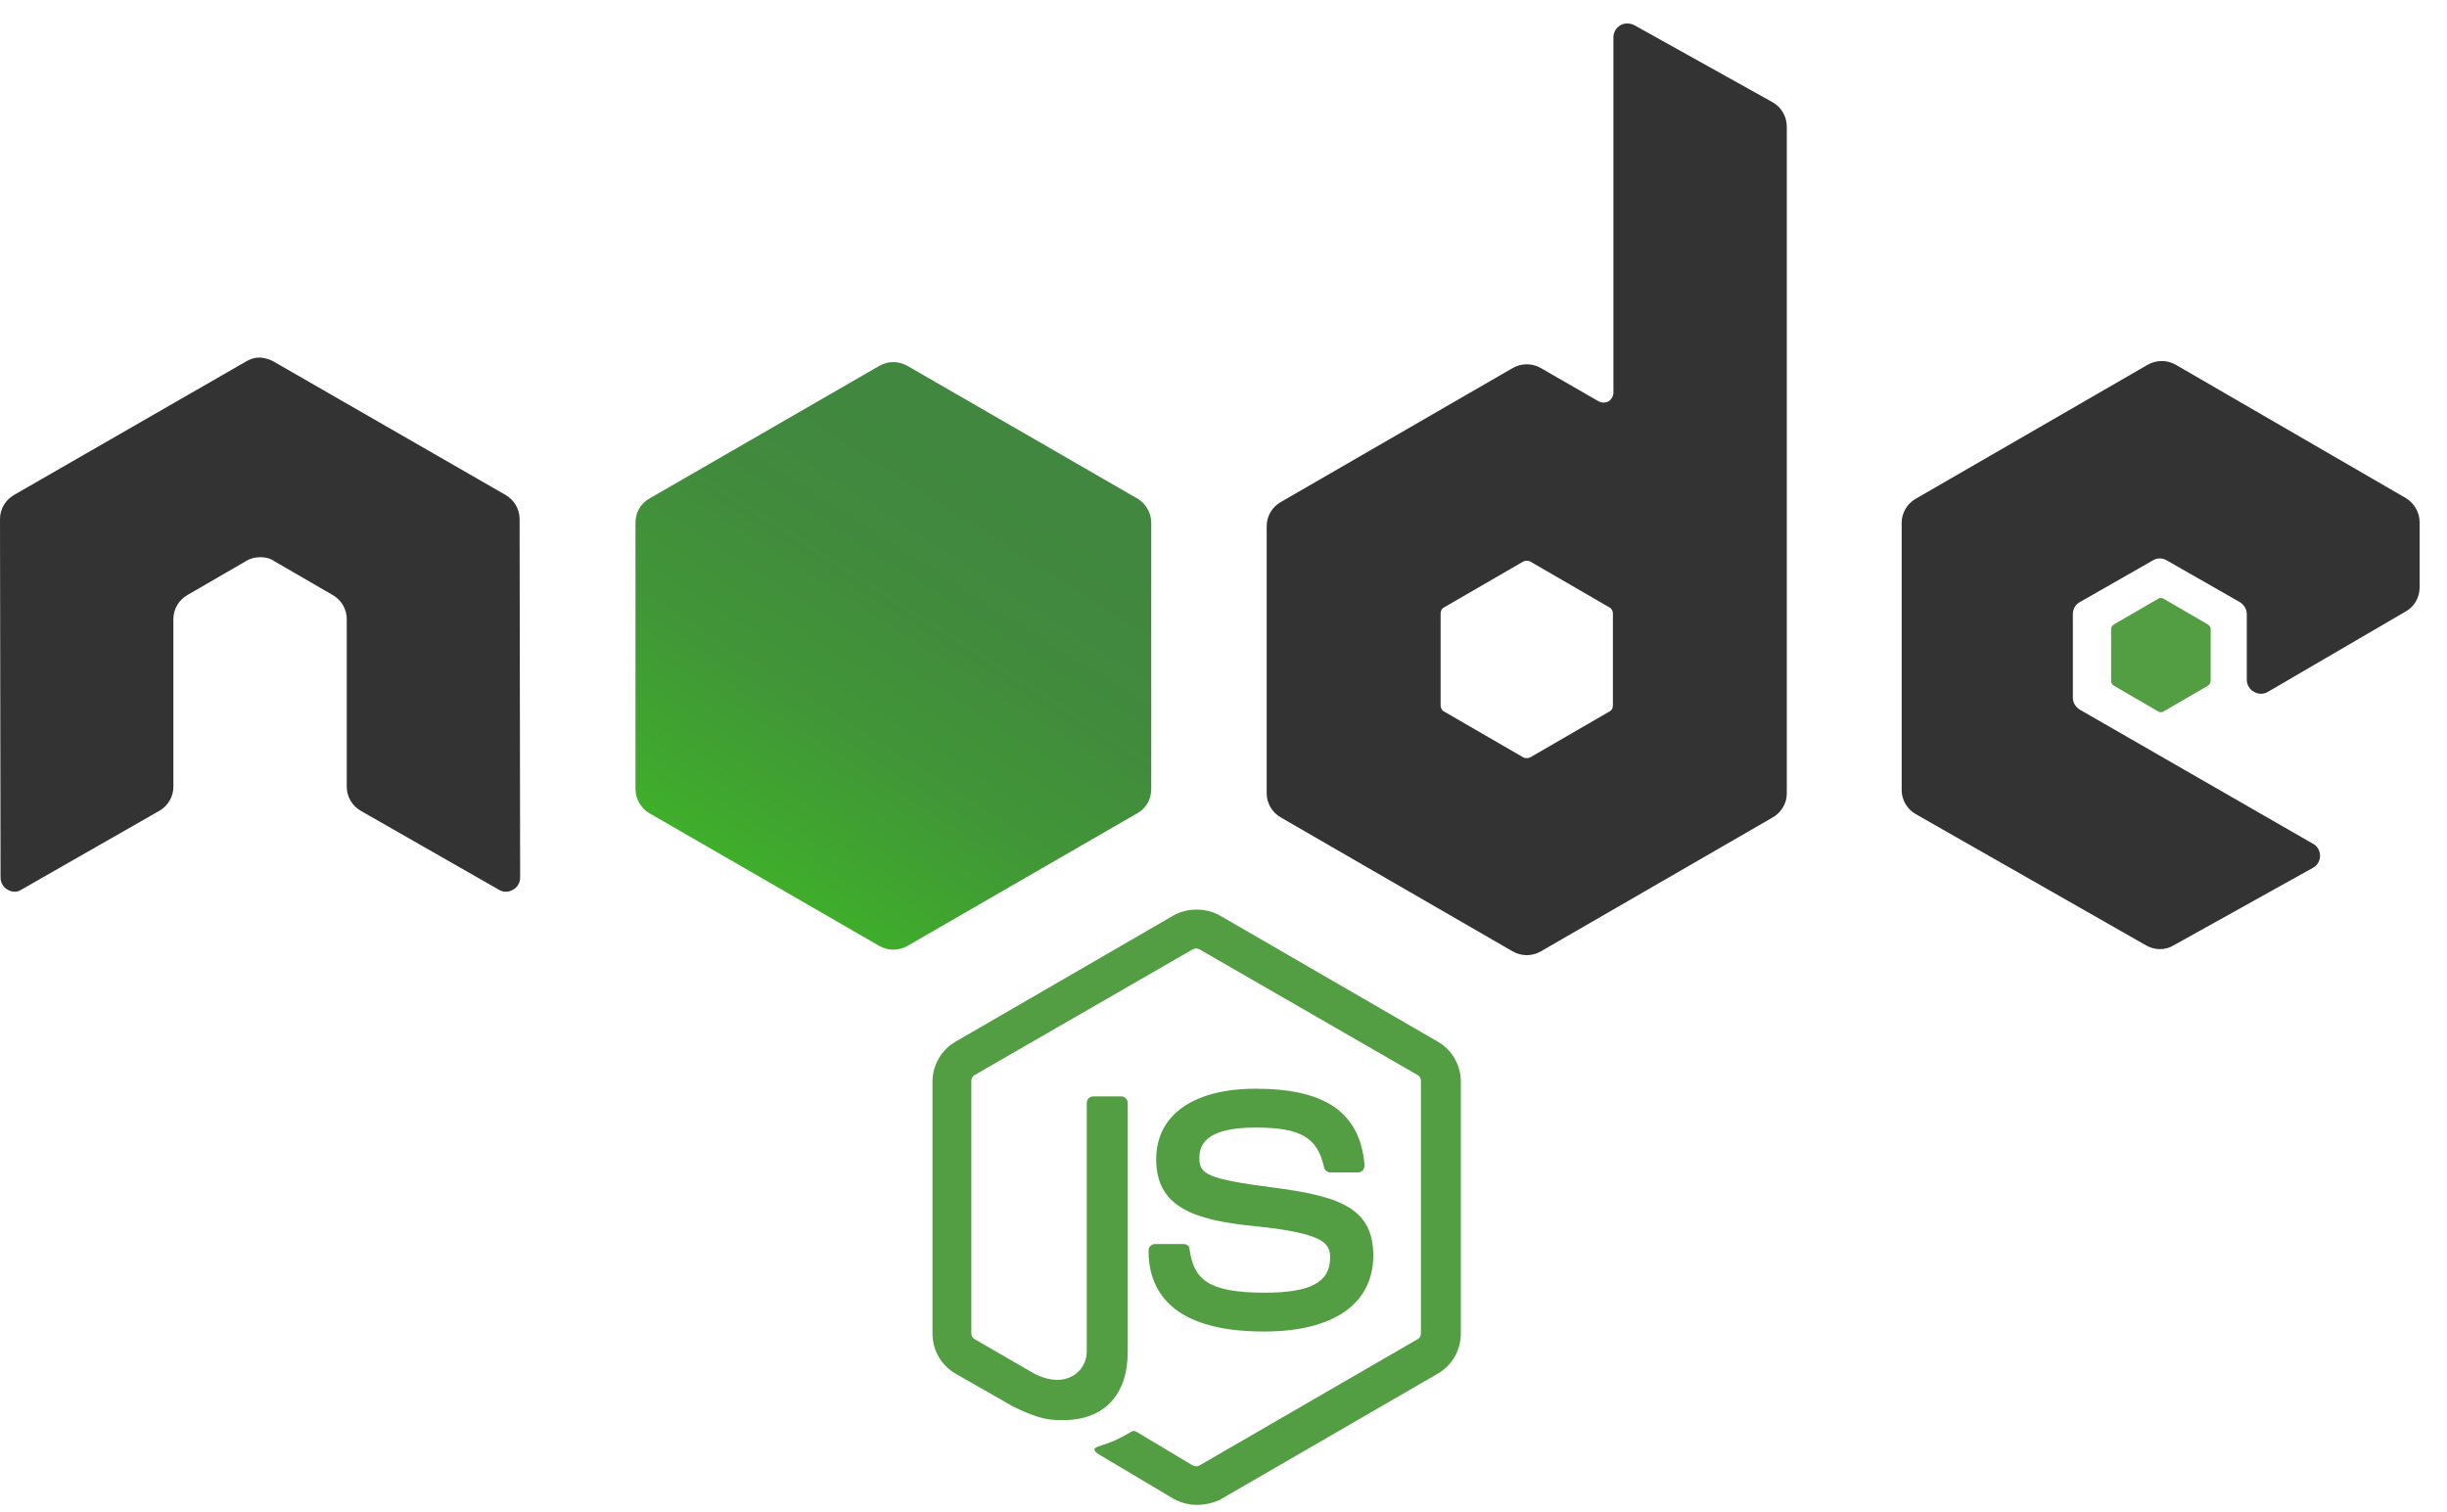
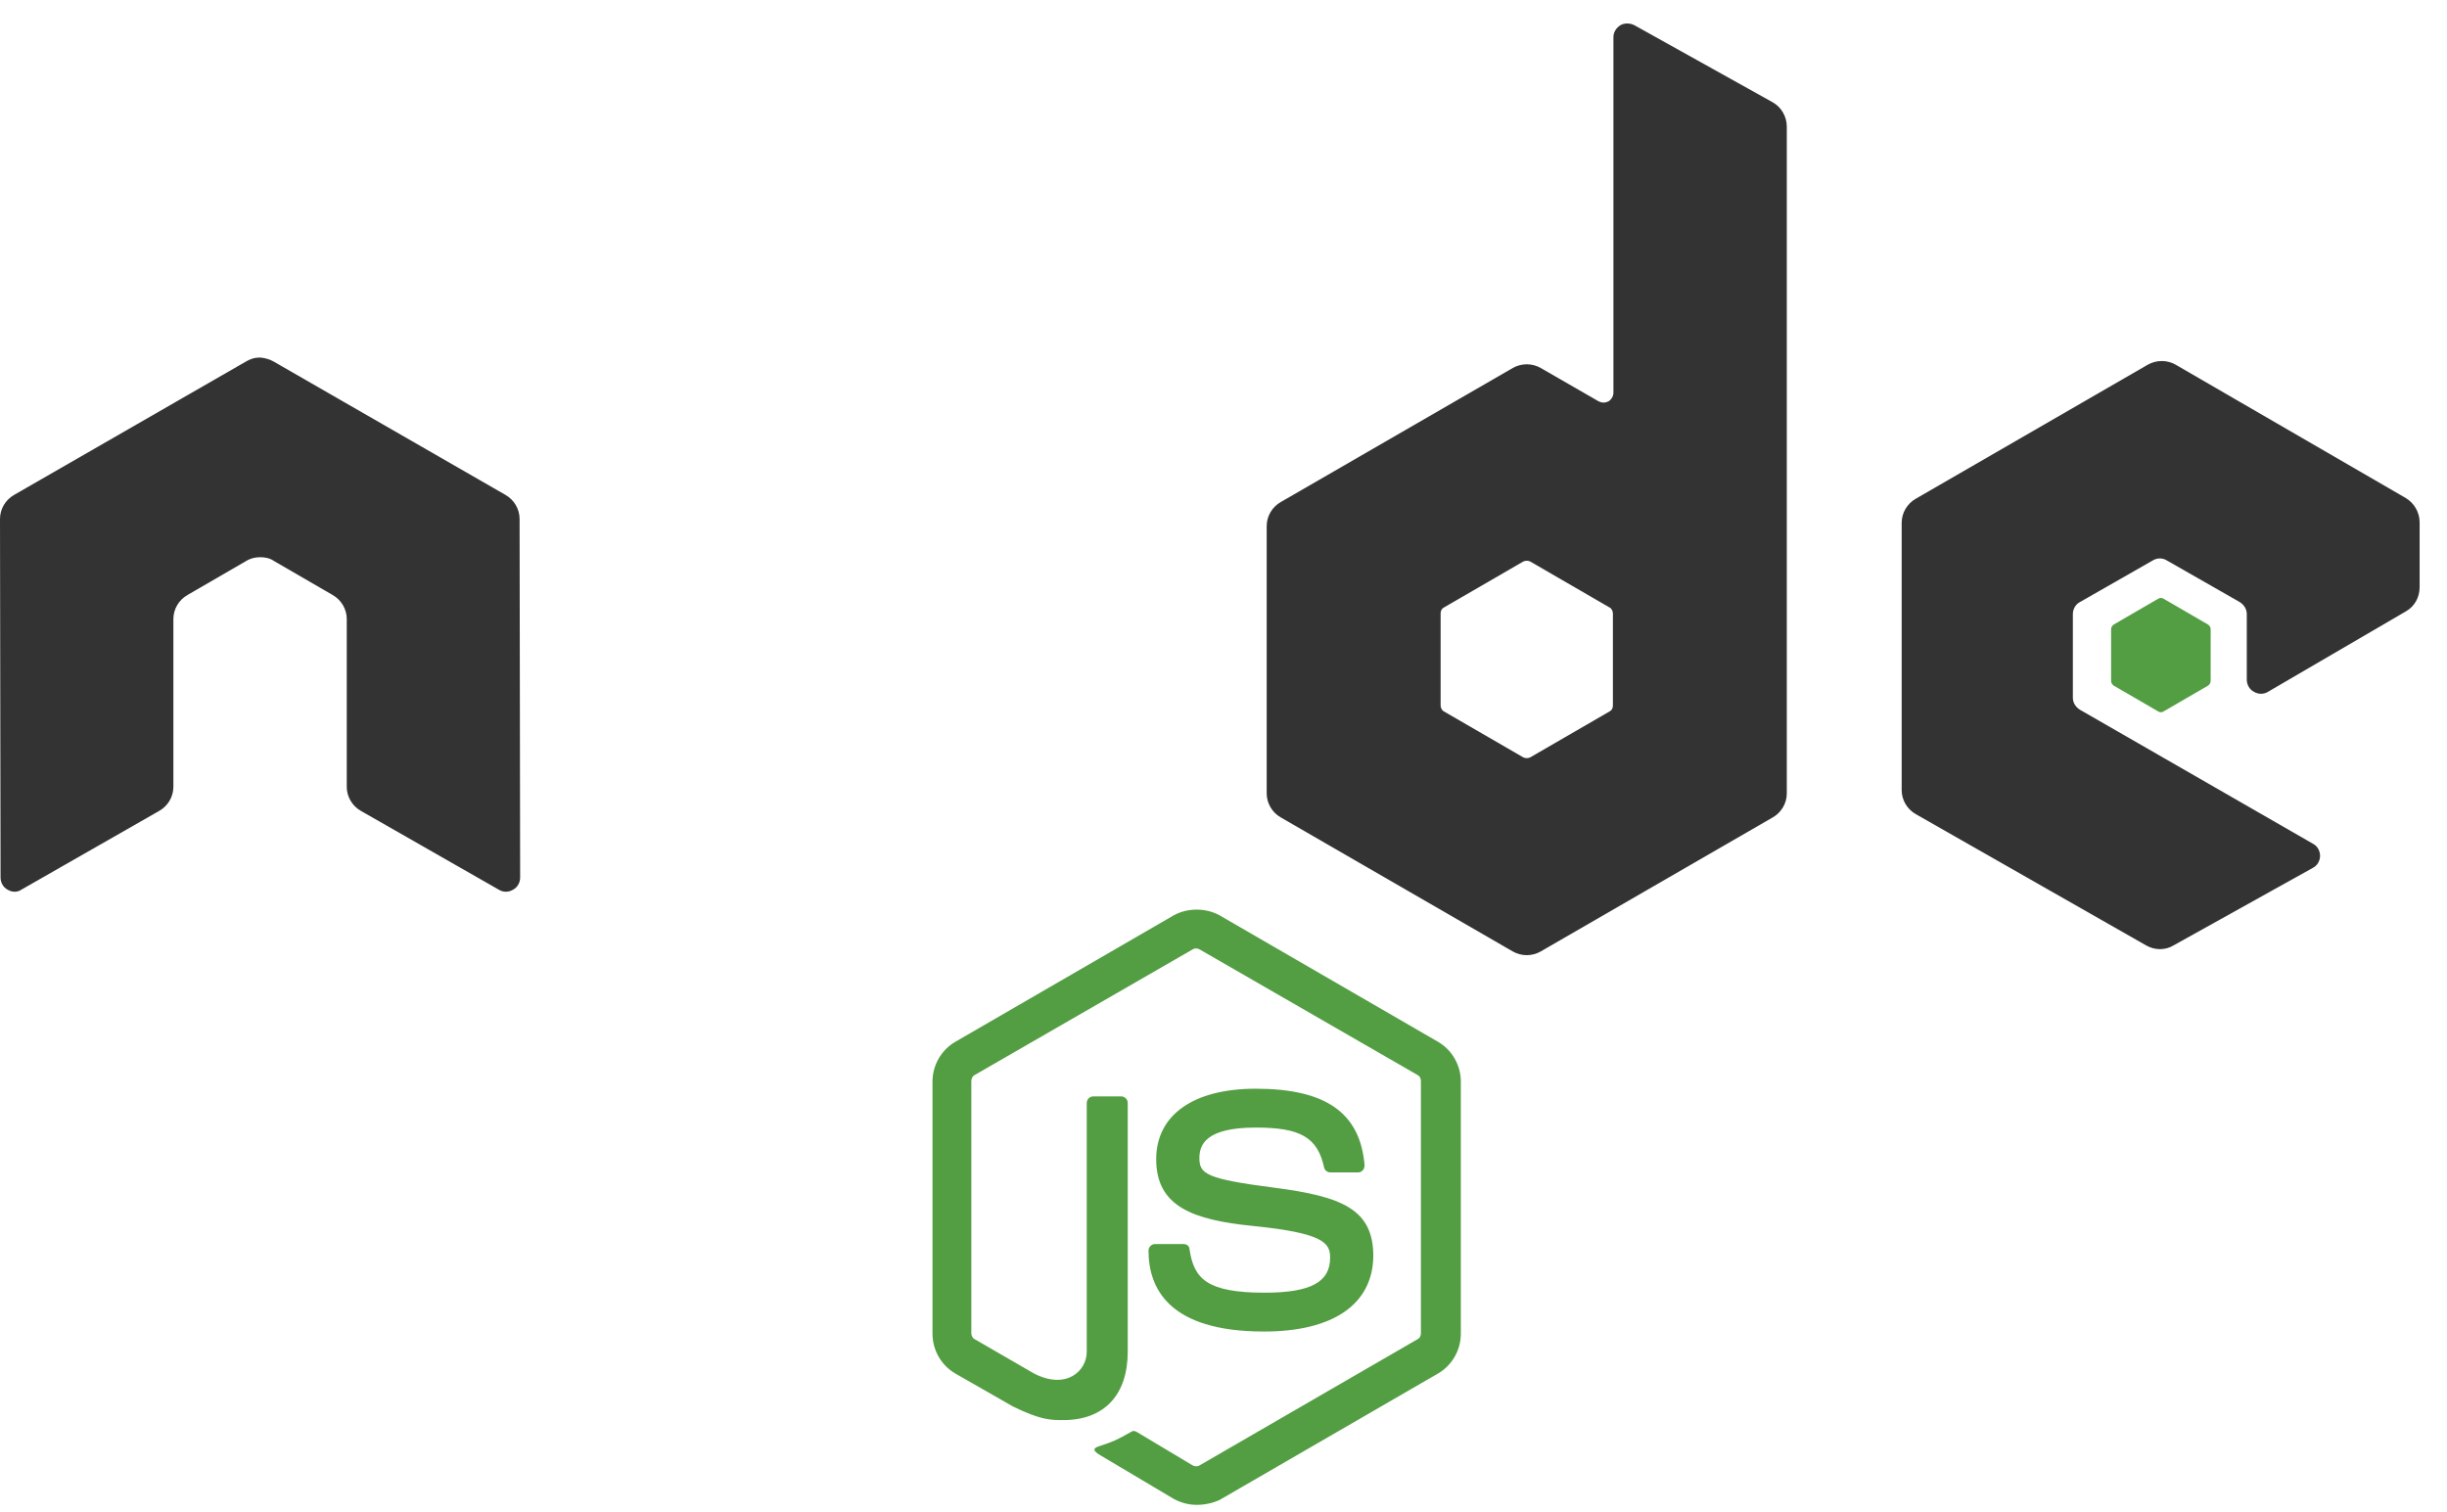
<svg xmlns="http://www.w3.org/2000/svg" width="89" height="55" viewBox="0 0 89 55" fill="none">
  <path d="M43.524 54.742C43.226 54.742 42.947 54.663 42.688 54.524L40.043 52.952C39.645 52.733 39.844 52.654 39.963 52.614C40.5 52.435 40.6 52.395 41.157 52.077C41.217 52.037 41.296 52.057 41.356 52.097L43.385 53.31C43.464 53.35 43.564 53.35 43.623 53.31L51.56 48.715C51.64 48.675 51.68 48.596 51.68 48.496V39.326C51.68 39.226 51.64 39.147 51.56 39.107L43.623 34.532C43.544 34.492 43.444 34.492 43.385 34.532L35.448 39.107C35.368 39.147 35.328 39.246 35.328 39.326V48.496C35.328 48.576 35.368 48.675 35.448 48.715L37.616 49.968C38.79 50.565 39.526 49.869 39.526 49.172V40.121C39.526 40.002 39.625 39.883 39.764 39.883H40.779C40.898 39.883 41.017 39.982 41.017 40.121V49.172C41.017 50.744 40.162 51.659 38.67 51.659C38.213 51.659 37.855 51.659 36.84 51.162L34.752 49.968C34.234 49.67 33.916 49.113 33.916 48.516V39.346C33.916 38.749 34.234 38.192 34.752 37.894L42.688 33.298C43.186 33.02 43.862 33.02 44.359 33.298L52.296 37.894C52.814 38.192 53.132 38.749 53.132 39.346V48.516C53.132 49.113 52.814 49.67 52.296 49.968L44.359 54.563C44.101 54.683 43.803 54.742 43.524 54.742H43.524ZM45.971 48.437C42.49 48.437 41.773 46.845 41.773 45.492C41.773 45.373 41.873 45.254 42.012 45.254H43.047C43.166 45.254 43.265 45.333 43.265 45.453C43.425 46.507 43.882 47.024 45.991 47.024C47.661 47.024 48.378 46.646 48.378 45.751C48.378 45.234 48.179 44.856 45.573 44.597C43.405 44.378 42.052 43.901 42.052 42.17C42.052 40.559 43.405 39.604 45.672 39.604C48.218 39.604 49.472 40.48 49.631 42.389C49.631 42.449 49.611 42.508 49.571 42.568C49.531 42.608 49.472 42.648 49.412 42.648H48.378C48.278 42.648 48.179 42.568 48.159 42.469C47.92 41.375 47.303 41.017 45.672 41.017C43.842 41.017 43.623 41.653 43.623 42.131C43.623 42.708 43.882 42.886 46.349 43.205C48.795 43.523 49.949 43.981 49.949 45.691C49.929 47.442 48.497 48.437 45.971 48.437Z" fill="#539E43" />
  <path d="M18.898 18.877C18.898 18.519 18.699 18.18 18.381 18.001L9.946 13.148C9.807 13.068 9.648 13.028 9.489 13.008H9.409C9.25 13.008 9.091 13.068 8.952 13.148L0.517 18.001C0.199 18.18 0 18.518 0 18.877L0.02 31.926C0.02 32.105 0.119 32.284 0.278 32.364C0.438 32.463 0.636 32.463 0.776 32.364L5.789 29.499C6.107 29.32 6.306 28.982 6.306 28.624V22.517C6.306 22.159 6.505 21.821 6.823 21.642L8.952 20.408C9.111 20.309 9.29 20.269 9.469 20.269C9.648 20.269 9.827 20.309 9.966 20.408L12.095 21.642C12.413 21.821 12.612 22.159 12.612 22.517V28.624C12.612 28.982 12.811 29.32 13.129 29.499L18.142 32.364C18.301 32.463 18.5 32.463 18.659 32.364C18.818 32.284 18.918 32.105 18.918 31.926L18.898 18.877ZM59.438 0.914C59.279 0.834 59.08 0.834 58.941 0.914C58.782 1.013 58.682 1.172 58.682 1.351V14.281C58.682 14.401 58.623 14.52 58.504 14.6C58.384 14.659 58.265 14.659 58.145 14.6L56.037 13.386C55.882 13.298 55.708 13.252 55.53 13.252C55.352 13.252 55.177 13.298 55.022 13.386L46.588 18.26C46.27 18.439 46.071 18.777 46.071 19.135V28.862C46.071 29.22 46.27 29.559 46.588 29.738L55.022 34.611C55.177 34.699 55.352 34.746 55.53 34.746C55.708 34.746 55.882 34.699 56.037 34.611L64.471 29.738C64.79 29.559 64.988 29.221 64.988 28.862V4.614C64.988 4.236 64.79 3.898 64.471 3.719L59.439 0.914H59.438ZM58.663 25.66C58.663 25.759 58.623 25.839 58.543 25.879L55.659 27.549C55.619 27.569 55.574 27.579 55.53 27.579C55.485 27.579 55.441 27.569 55.4 27.549L52.516 25.879C52.436 25.839 52.397 25.739 52.397 25.66V22.318C52.397 22.218 52.436 22.139 52.516 22.099L55.4 20.428C55.441 20.408 55.485 20.398 55.53 20.398C55.574 20.398 55.619 20.408 55.659 20.428L58.543 22.099C58.623 22.139 58.663 22.238 58.663 22.318V25.66ZM87.507 22.238C87.825 22.059 88.004 21.721 88.004 21.363V18.996C88.004 18.638 87.805 18.3 87.507 18.121L79.132 13.267C78.977 13.179 78.802 13.133 78.625 13.133C78.447 13.133 78.272 13.179 78.117 13.267L69.683 18.14C69.365 18.32 69.166 18.658 69.166 19.016V28.743C69.166 29.101 69.365 29.439 69.683 29.618L78.058 34.392C78.376 34.572 78.754 34.572 79.052 34.392L84.125 31.568C84.284 31.488 84.383 31.309 84.383 31.13C84.383 30.951 84.284 30.772 84.125 30.693L75.651 25.819C75.492 25.72 75.392 25.561 75.392 25.381V22.338C75.392 22.159 75.492 21.98 75.651 21.9L78.296 20.389C78.374 20.34 78.463 20.314 78.555 20.314C78.647 20.314 78.736 20.34 78.814 20.389L81.459 21.9C81.618 22 81.718 22.159 81.718 22.338V24.725C81.718 24.904 81.817 25.083 81.976 25.163C82.136 25.262 82.334 25.262 82.494 25.163L87.507 22.238Z" fill="#333333" />
-   <path d="M78.494 21.781C78.523 21.762 78.558 21.751 78.593 21.751C78.629 21.751 78.663 21.762 78.693 21.781L80.304 22.716C80.364 22.756 80.404 22.815 80.404 22.895V24.765C80.404 24.844 80.364 24.904 80.304 24.944L78.693 25.879C78.663 25.898 78.629 25.909 78.593 25.909C78.558 25.909 78.523 25.898 78.494 25.879L76.883 24.944C76.823 24.904 76.783 24.844 76.783 24.765V22.895C76.783 22.815 76.823 22.756 76.883 22.716L78.494 21.781Z" fill="#539E43" />
-   <path d="M33 13.307C32.845 13.219 32.67 13.172 32.492 13.172C32.315 13.172 32.14 13.219 31.985 13.307L23.611 18.14C23.292 18.319 23.113 18.657 23.113 19.015V28.703C23.113 29.061 23.312 29.399 23.611 29.578L31.985 34.412C32.14 34.5 32.315 34.546 32.492 34.546C32.67 34.546 32.845 34.5 33 34.412L41.375 29.578C41.693 29.399 41.872 29.061 41.872 28.703V19.015C41.872 18.657 41.673 18.319 41.375 18.14L33 13.307Z" fill="url(#paint0_linear_445_14307)" />
+   <path d="M78.494 21.781C78.523 21.762 78.558 21.751 78.593 21.751C78.629 21.751 78.663 21.762 78.693 21.781L80.304 22.716C80.364 22.756 80.404 22.815 80.404 22.895V24.765C80.404 24.844 80.364 24.904 80.304 24.944L78.693 25.879C78.663 25.898 78.629 25.909 78.593 25.909C78.558 25.909 78.523 25.898 78.494 25.879L76.883 24.944C76.823 24.904 76.783 24.844 76.783 24.765V22.895C76.783 22.815 76.823 22.756 76.883 22.716L78.494 21.781" fill="#539E43" />
  <defs>
    <linearGradient id="paint0_linear_445_14307" x1="35.904" y1="16.91" x2="26.725" y2="31.334" gradientUnits="userSpaceOnUse">
      <stop stop-color="#41873F" />
      <stop offset="0.329" stop-color="#418B3D" />
      <stop offset="0.635" stop-color="#419637" />
      <stop offset="0.932" stop-color="#3FA92D" />
      <stop offset="1" stop-color="#3FAE2A" />
    </linearGradient>
  </defs>
</svg>